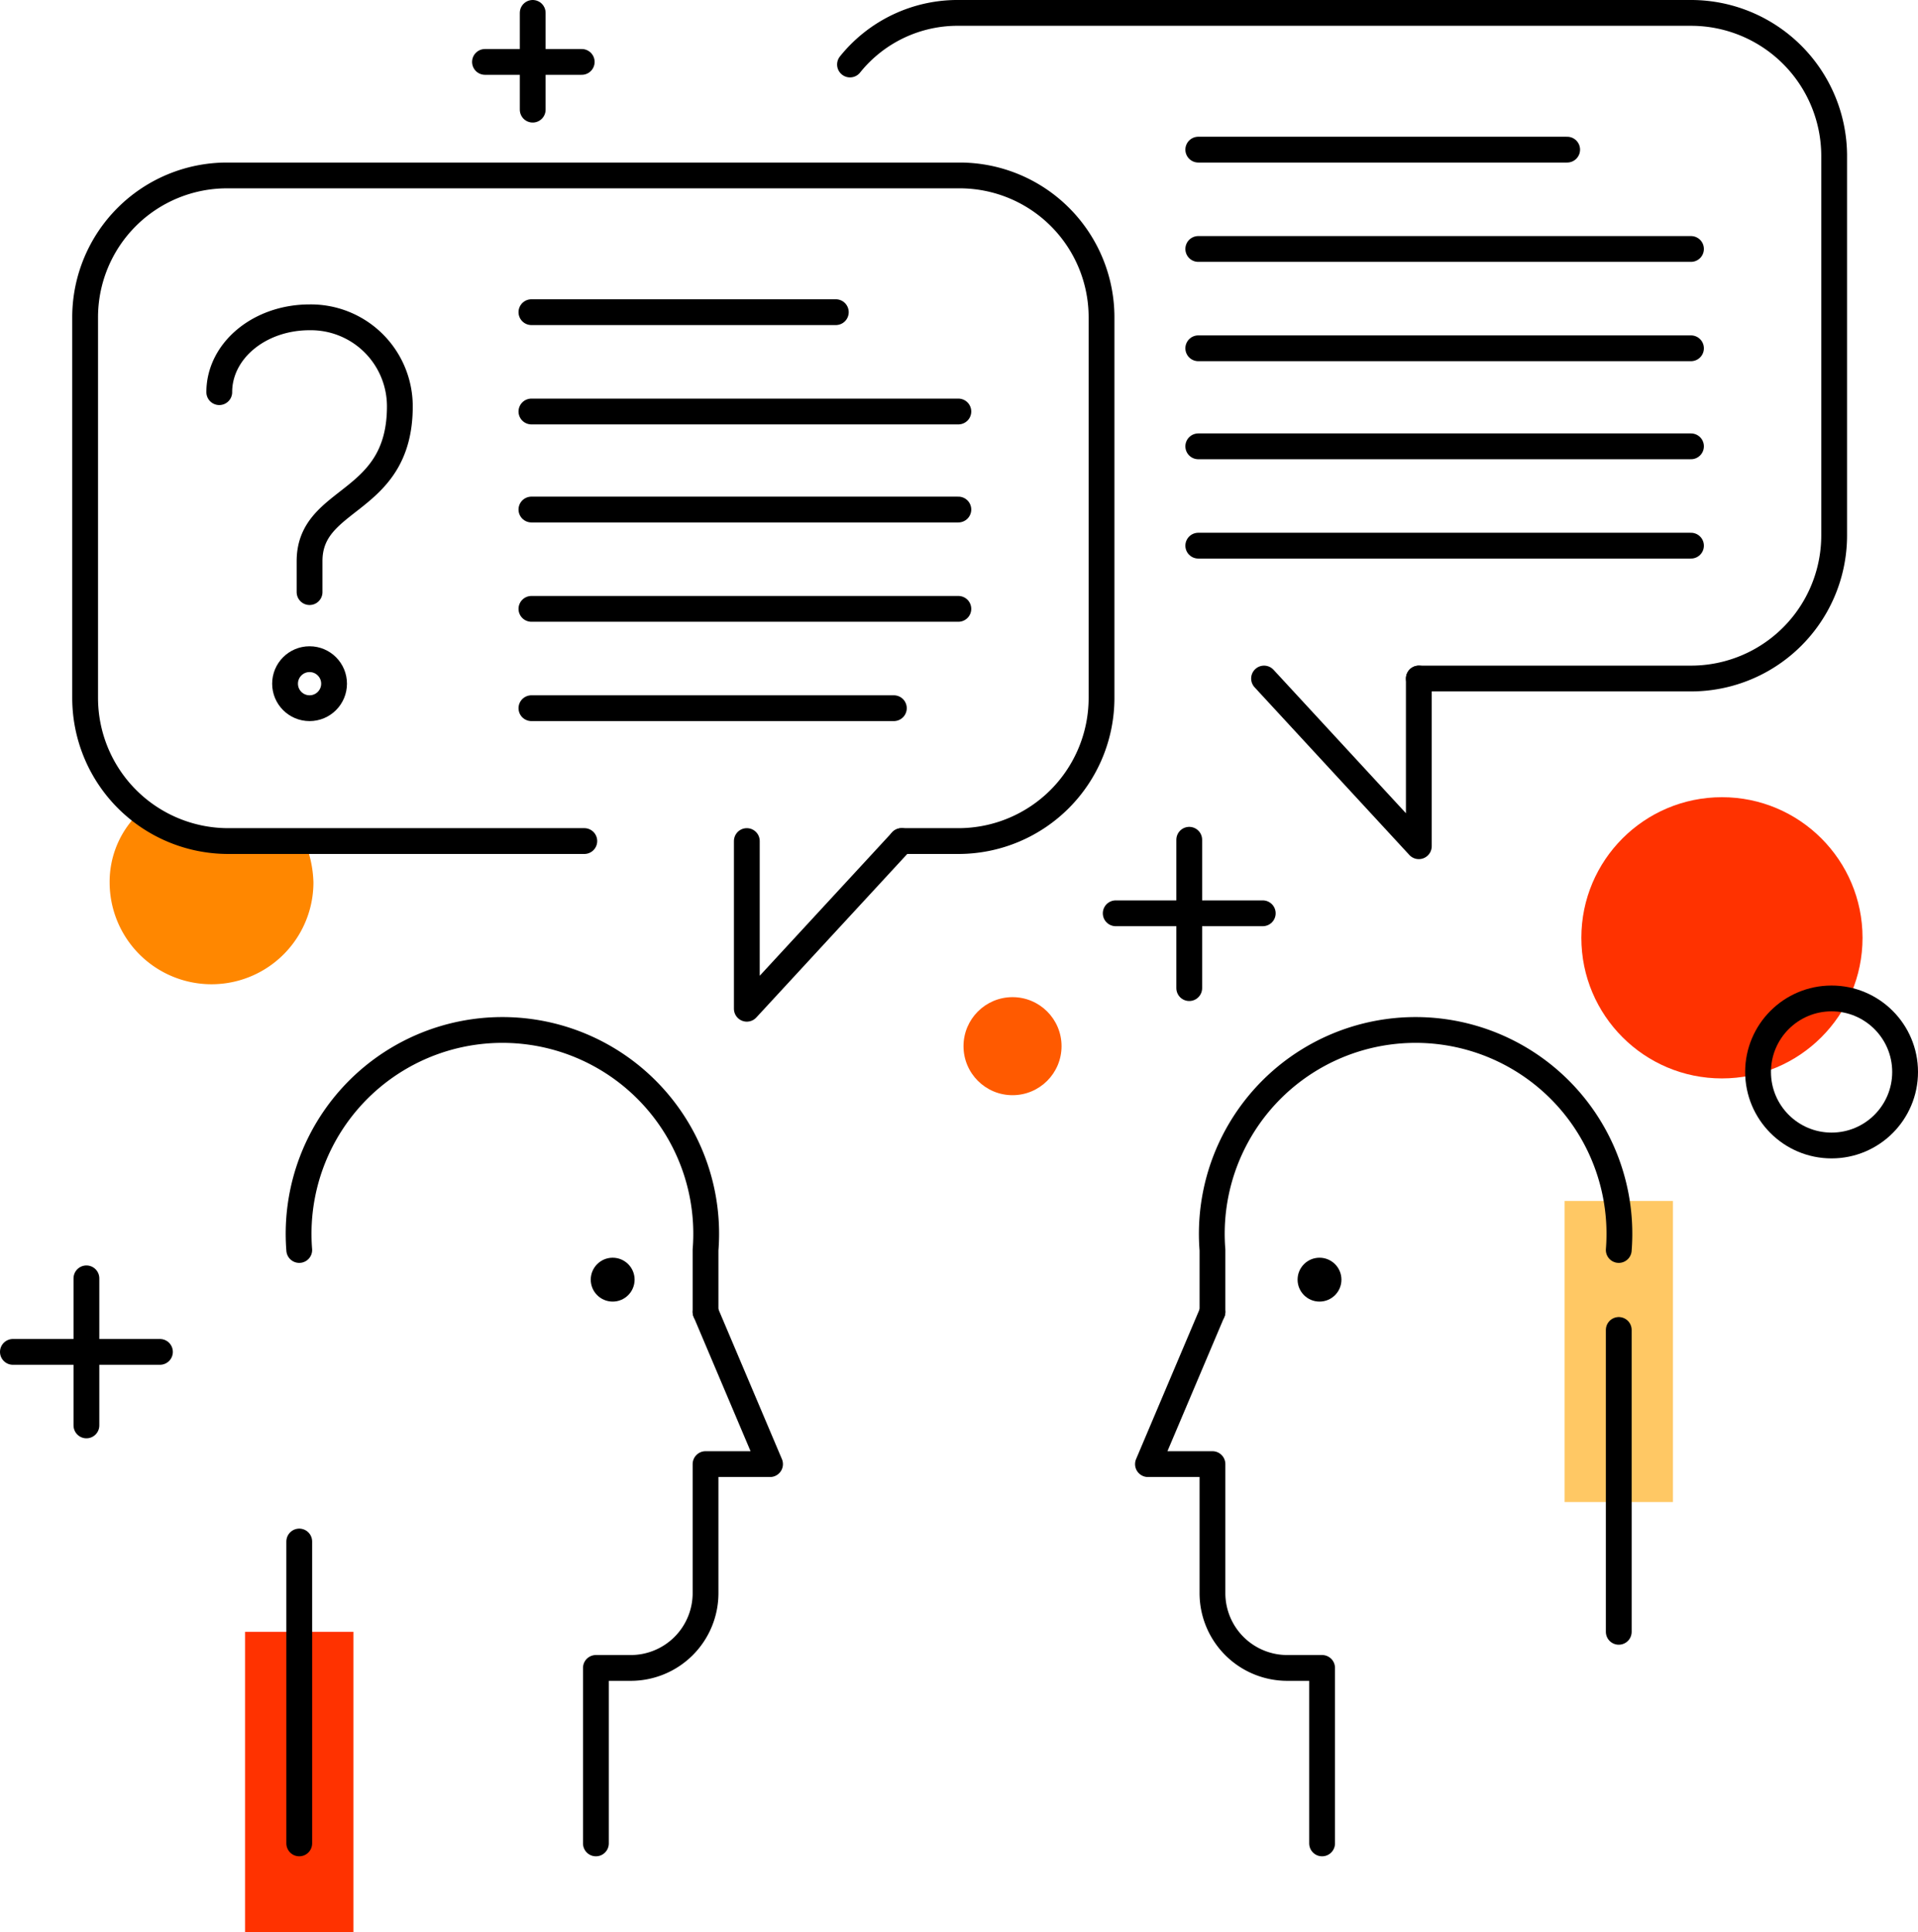
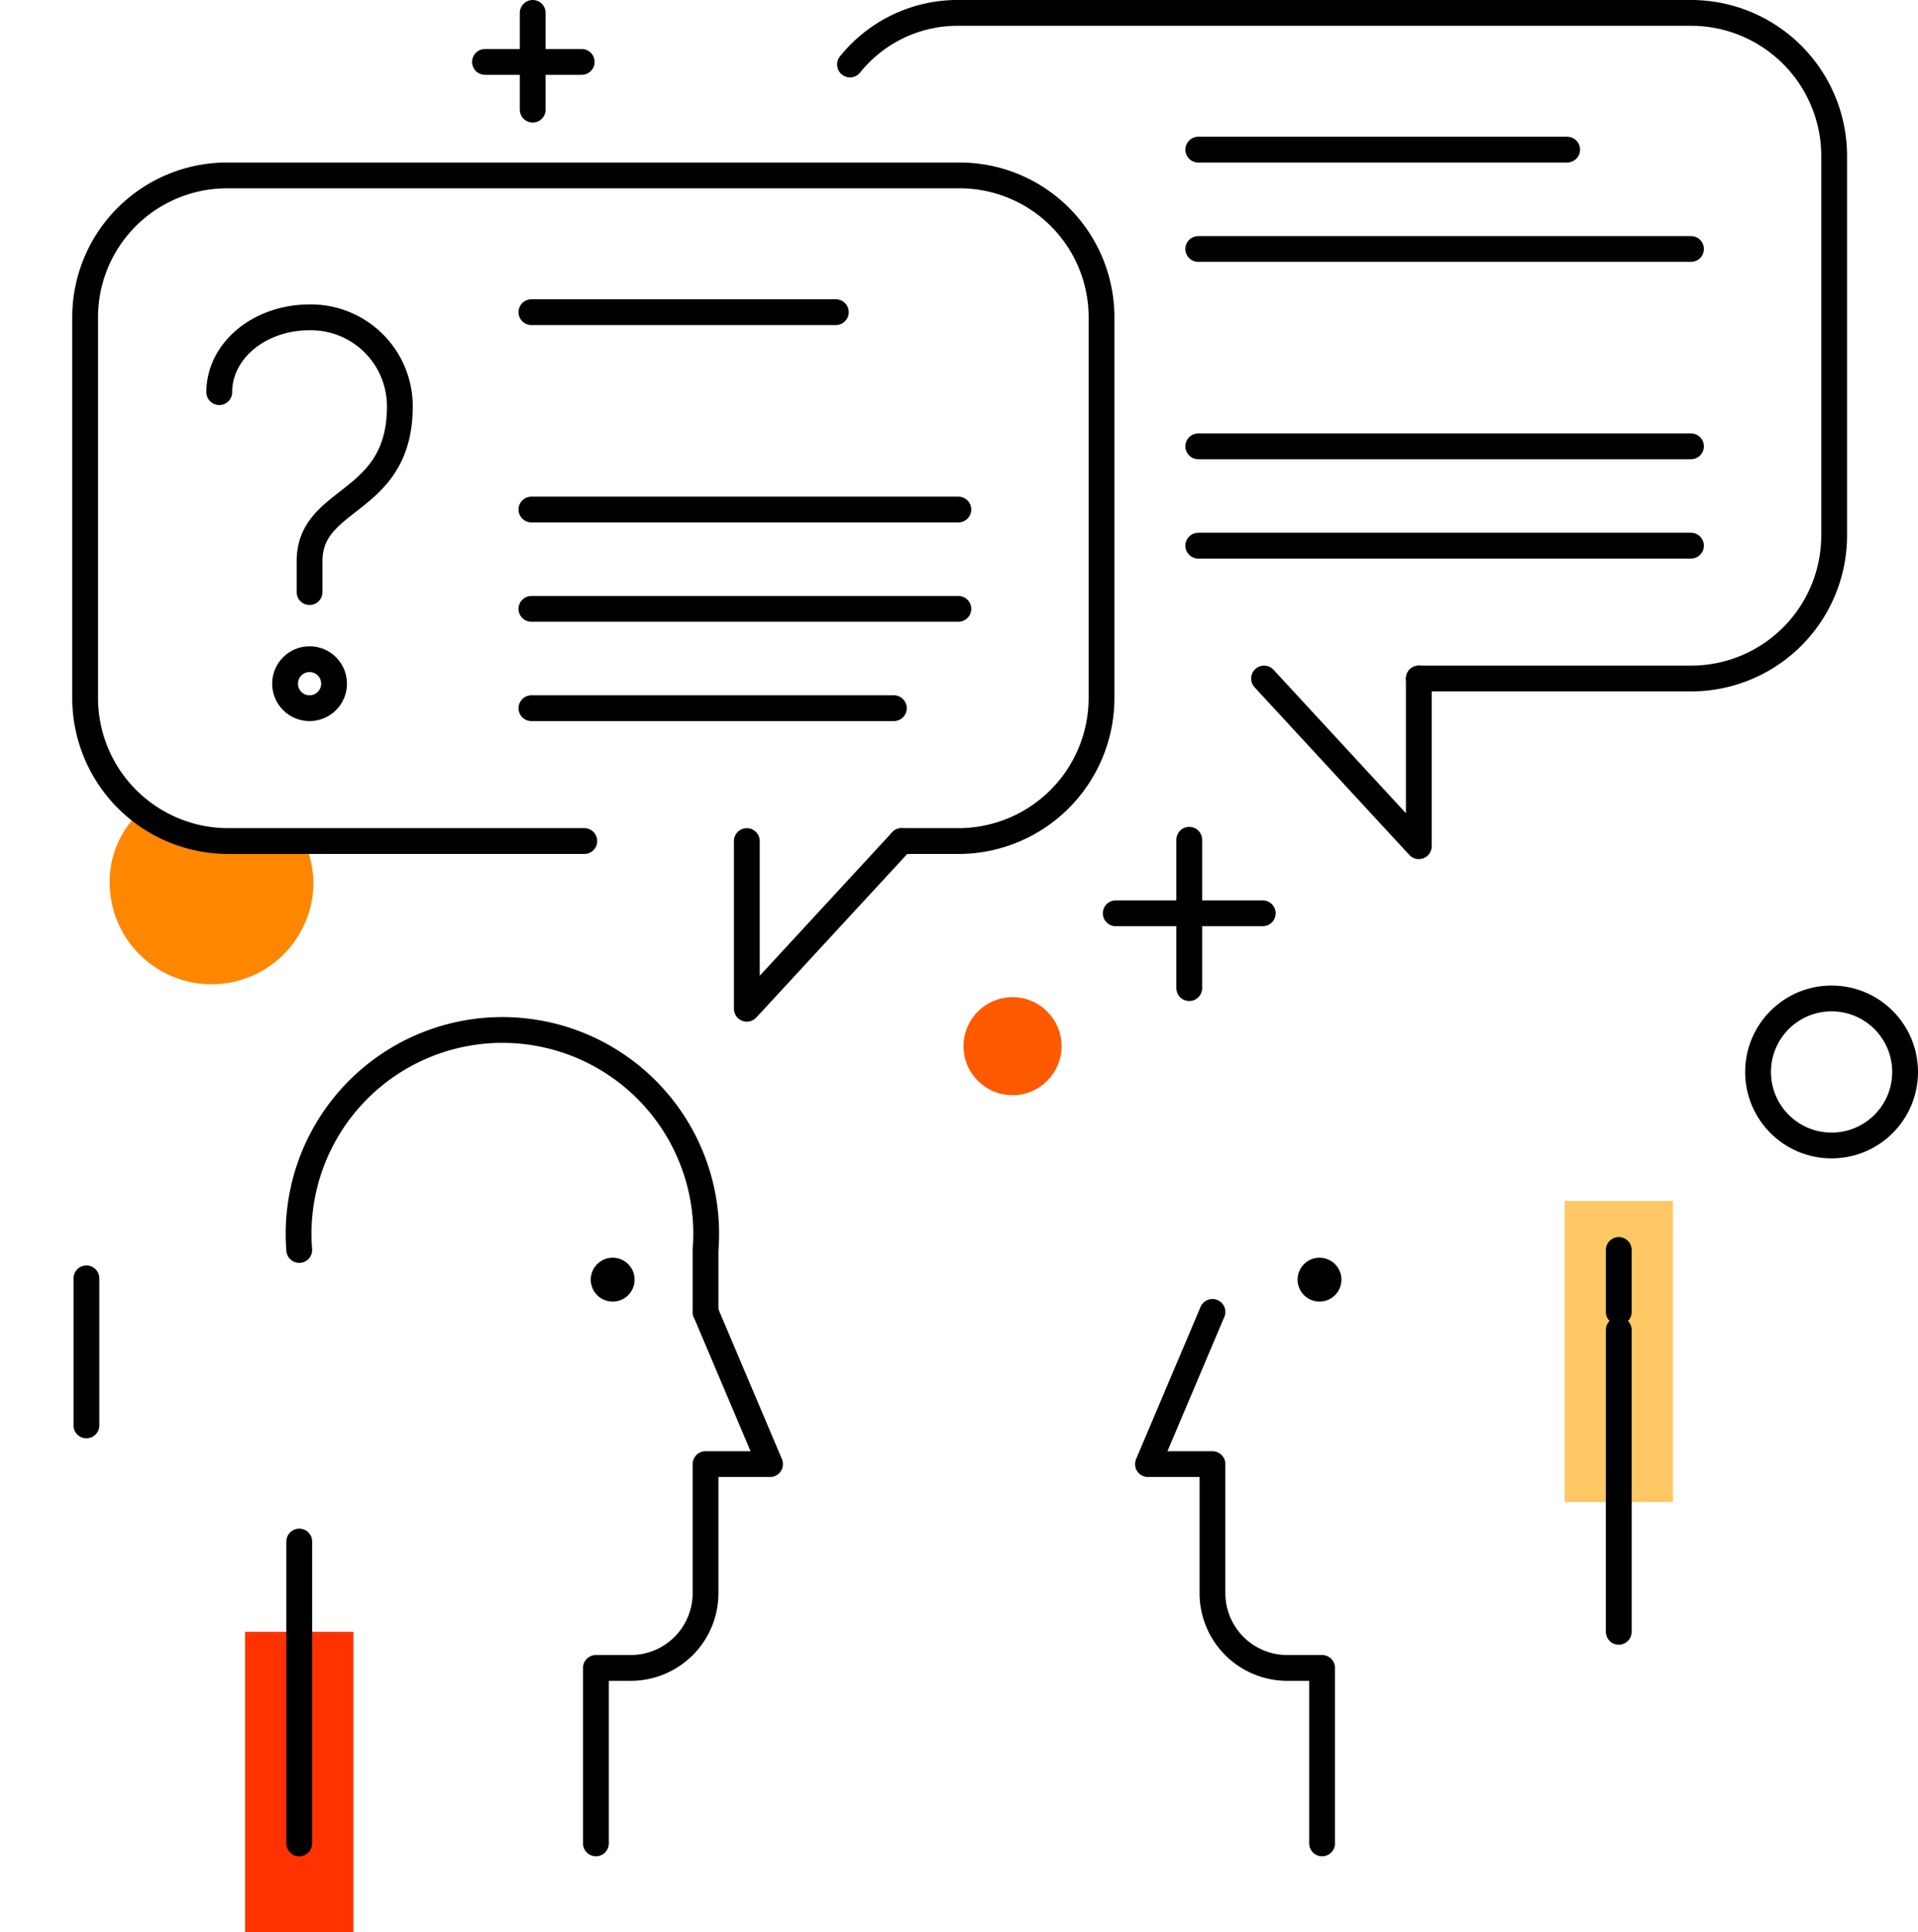
<svg xmlns="http://www.w3.org/2000/svg" viewBox="0 0 148.7 149.8">
  <defs>
    <style>.cls-1{fill:#ff8700;}.cls-2{fill:#ff5a00;}.cls-3{fill:#ffc864;}.cls-4{fill:#ff3200;}.cls-5{fill:none;}.cls-5,.cls-6{stroke:#000;stroke-linecap:round;stroke-linejoin:round;stroke-width:2px;}.cls-6{fill:#fff;}</style>
  </defs>
  <title>Asset 16@4x-fla</title>
  <g id="Layer_2" data-name="Layer 2">
    <g id="REF">
      <path class="cls-1" d="M10.9,62.9a7.4,7.4,0,0,0-2.4,5.5,7.9,7.9,0,0,0,15.8,0,8.8,8.8,0,0,0-.7-3.2h-6A11.1,11.1,0,0,1,10.9,62.9Z" />
      <circle class="cls-2" cx="78.5" cy="81.1" r="3.8" />
      <rect class="cls-3" x="121.3" y="93.1" width="8.4" height="23.34" />
      <rect class="cls-4" x="19" y="126.5" width="8.4" height="23.34" />
      <path class="cls-5" d="M69.9,65.2h4.5a11.1,11.1,0,0,0,11-11.1V24.6a11,11,0,0,0-11-11H17.6a11,11,0,0,0-11,11V54.1a11.1,11.1,0,0,0,11,11.1H45.3" />
      <line class="cls-6" x1="41.2" y1="24.2" x2="64.8" y2="24.2" />
-       <line class="cls-6" x1="41.2" y1="31.9" x2="74.3" y2="31.9" />
      <line class="cls-6" x1="41.2" y1="39.5" x2="74.3" y2="39.5" />
      <line class="cls-6" x1="41.2" y1="47.2" x2="74.3" y2="47.2" />
      <line class="cls-6" x1="41.2" y1="54.9" x2="69.3" y2="54.9" />
      <polyline class="cls-5" points="69.9 65.2 57.9 78.2 57.9 65.2" />
      <line class="cls-5" x1="92.9" y1="11.6" x2="121.5" y2="11.6" />
      <line class="cls-5" x1="92.9" y1="19.3" x2="131.1" y2="19.3" />
-       <line class="cls-5" x1="92.9" y1="27" x2="131.1" y2="27" />
      <line class="cls-5" x1="92.9" y1="34.6" x2="131.1" y2="34.6" />
      <line class="cls-5" x1="92.9" y1="42.3" x2="131.1" y2="42.3" />
      <polyline class="cls-5" points="98 52.6 110 65.6 110 52.6" />
      <path class="cls-5" d="M110,52.6h21.1a11.1,11.1,0,0,0,11.1-11.1V12A11.1,11.1,0,0,0,131.1,1H74.4a10.7,10.7,0,0,0-8.5,4" />
      <path class="cls-5" d="M17,30.4c0-3.2,3.1-5.8,7-5.8a6.9,6.9,0,0,1,7,6.9c0,7.7-7,6.9-7,12v2.4" />
      <circle class="cls-5" cx="24" cy="53" r="1.9" />
-       <path class="cls-5" d="M125.5,96.9a15.8,15.8,0,1,0-31.5,0v4.8" />
+       <path class="cls-5" d="M125.5,96.9v4.8" />
      <path class="cls-5" d="M94,101.7l-5,11.8h5v10a5.8,5.8,0,0,0,5.8,5.8h2.7v13.6" />
      <circle cx="102.3" cy="99.2" r="1.7" />
      <path class="cls-5" d="M23.2,96.9a15.8,15.8,0,1,1,31.5,0v4.8" />
      <path class="cls-5" d="M54.7,101.7l5,11.8h-5v10a5.8,5.8,0,0,1-5.8,5.8H46.2v13.6" />
      <circle cx="47.5" cy="99.2" r="1.7" />
      <line class="cls-5" x1="125.5" y1="103.1" x2="125.5" y2="126.5" />
      <line class="cls-5" x1="23.2" y1="119.5" x2="23.2" y2="142.9" />
-       <circle class="cls-4" cx="133.5" cy="72.7" r="10.9" />
      <circle class="cls-5" cx="142" cy="83.1" r="5.7" />
      <line class="cls-5" x1="92.2" y1="65.1" x2="92.2" y2="76.6" />
      <line class="cls-5" x1="97.9" y1="70.8" x2="86.5" y2="70.8" />
      <line class="cls-5" x1="41.3" y1="1" x2="41.3" y2="8.5" />
      <line class="cls-5" x1="45.1" y1="4.8" x2="37.6" y2="4.8" />
      <line class="cls-5" x1="6.7" y1="99.1" x2="6.7" y2="110.5" />
-       <line class="cls-5" x1="12.4" y1="104.8" x2="1" y2="104.8" />
    </g>
  </g>
</svg>